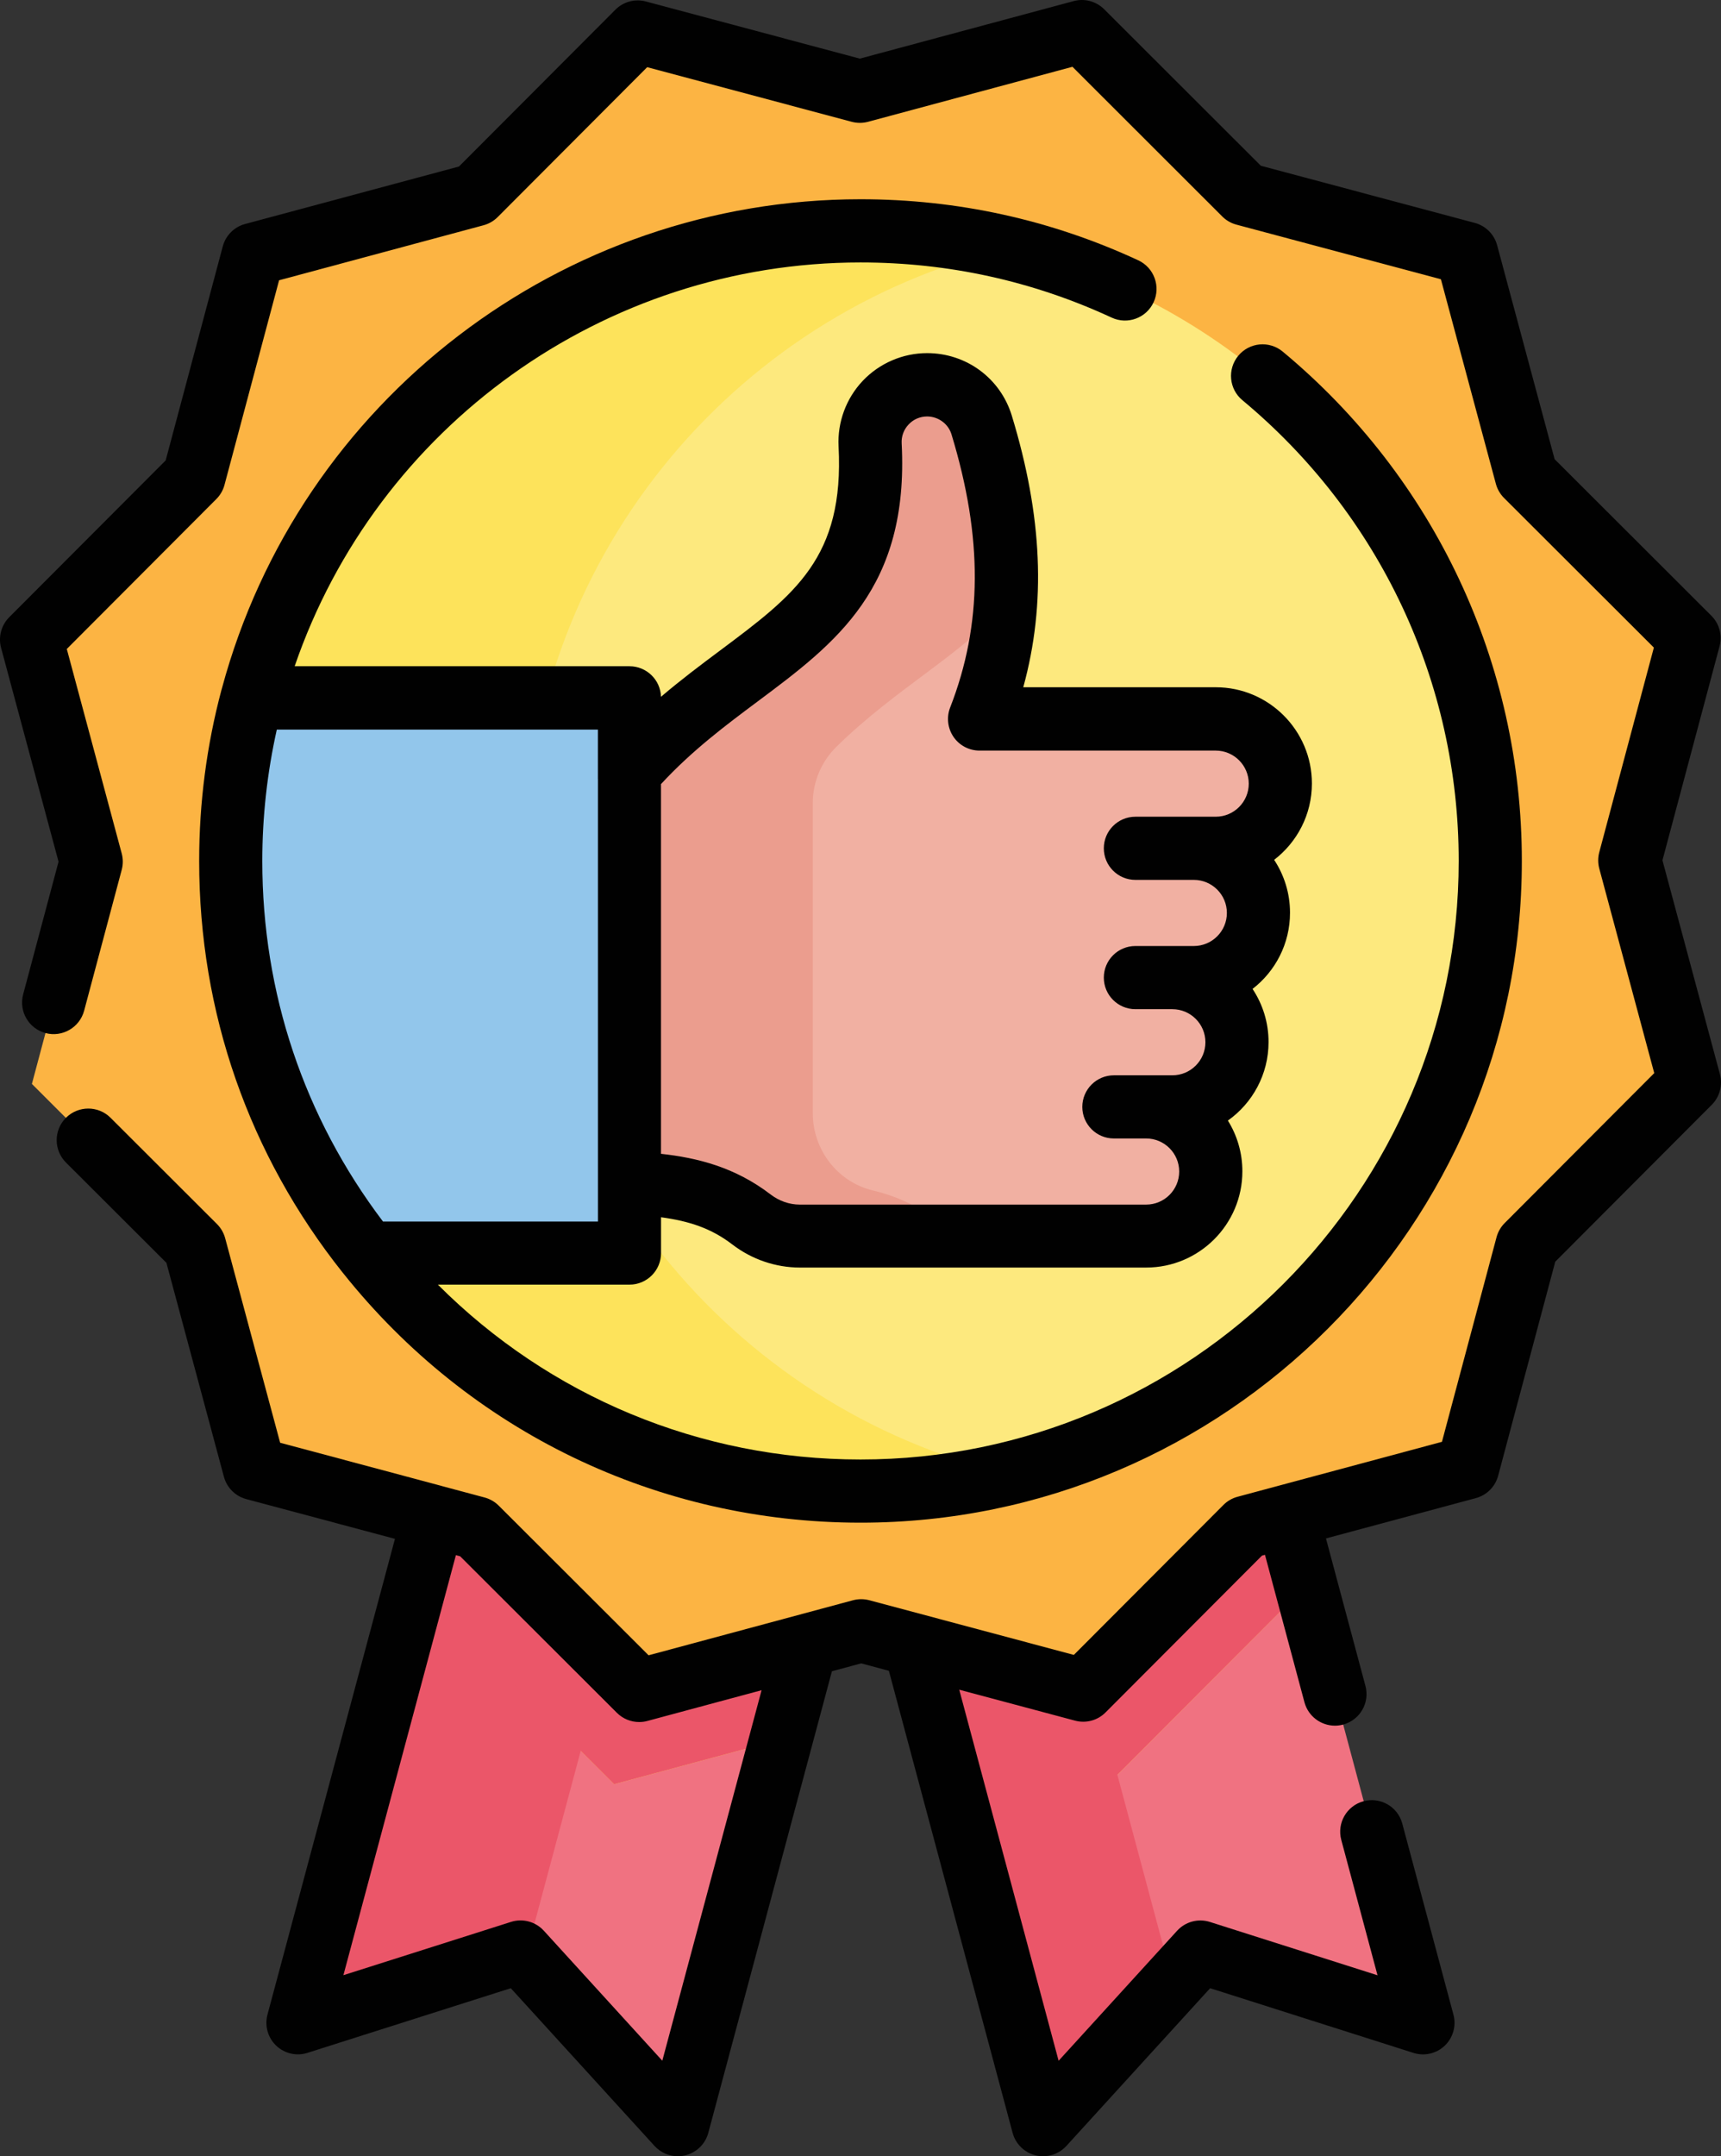
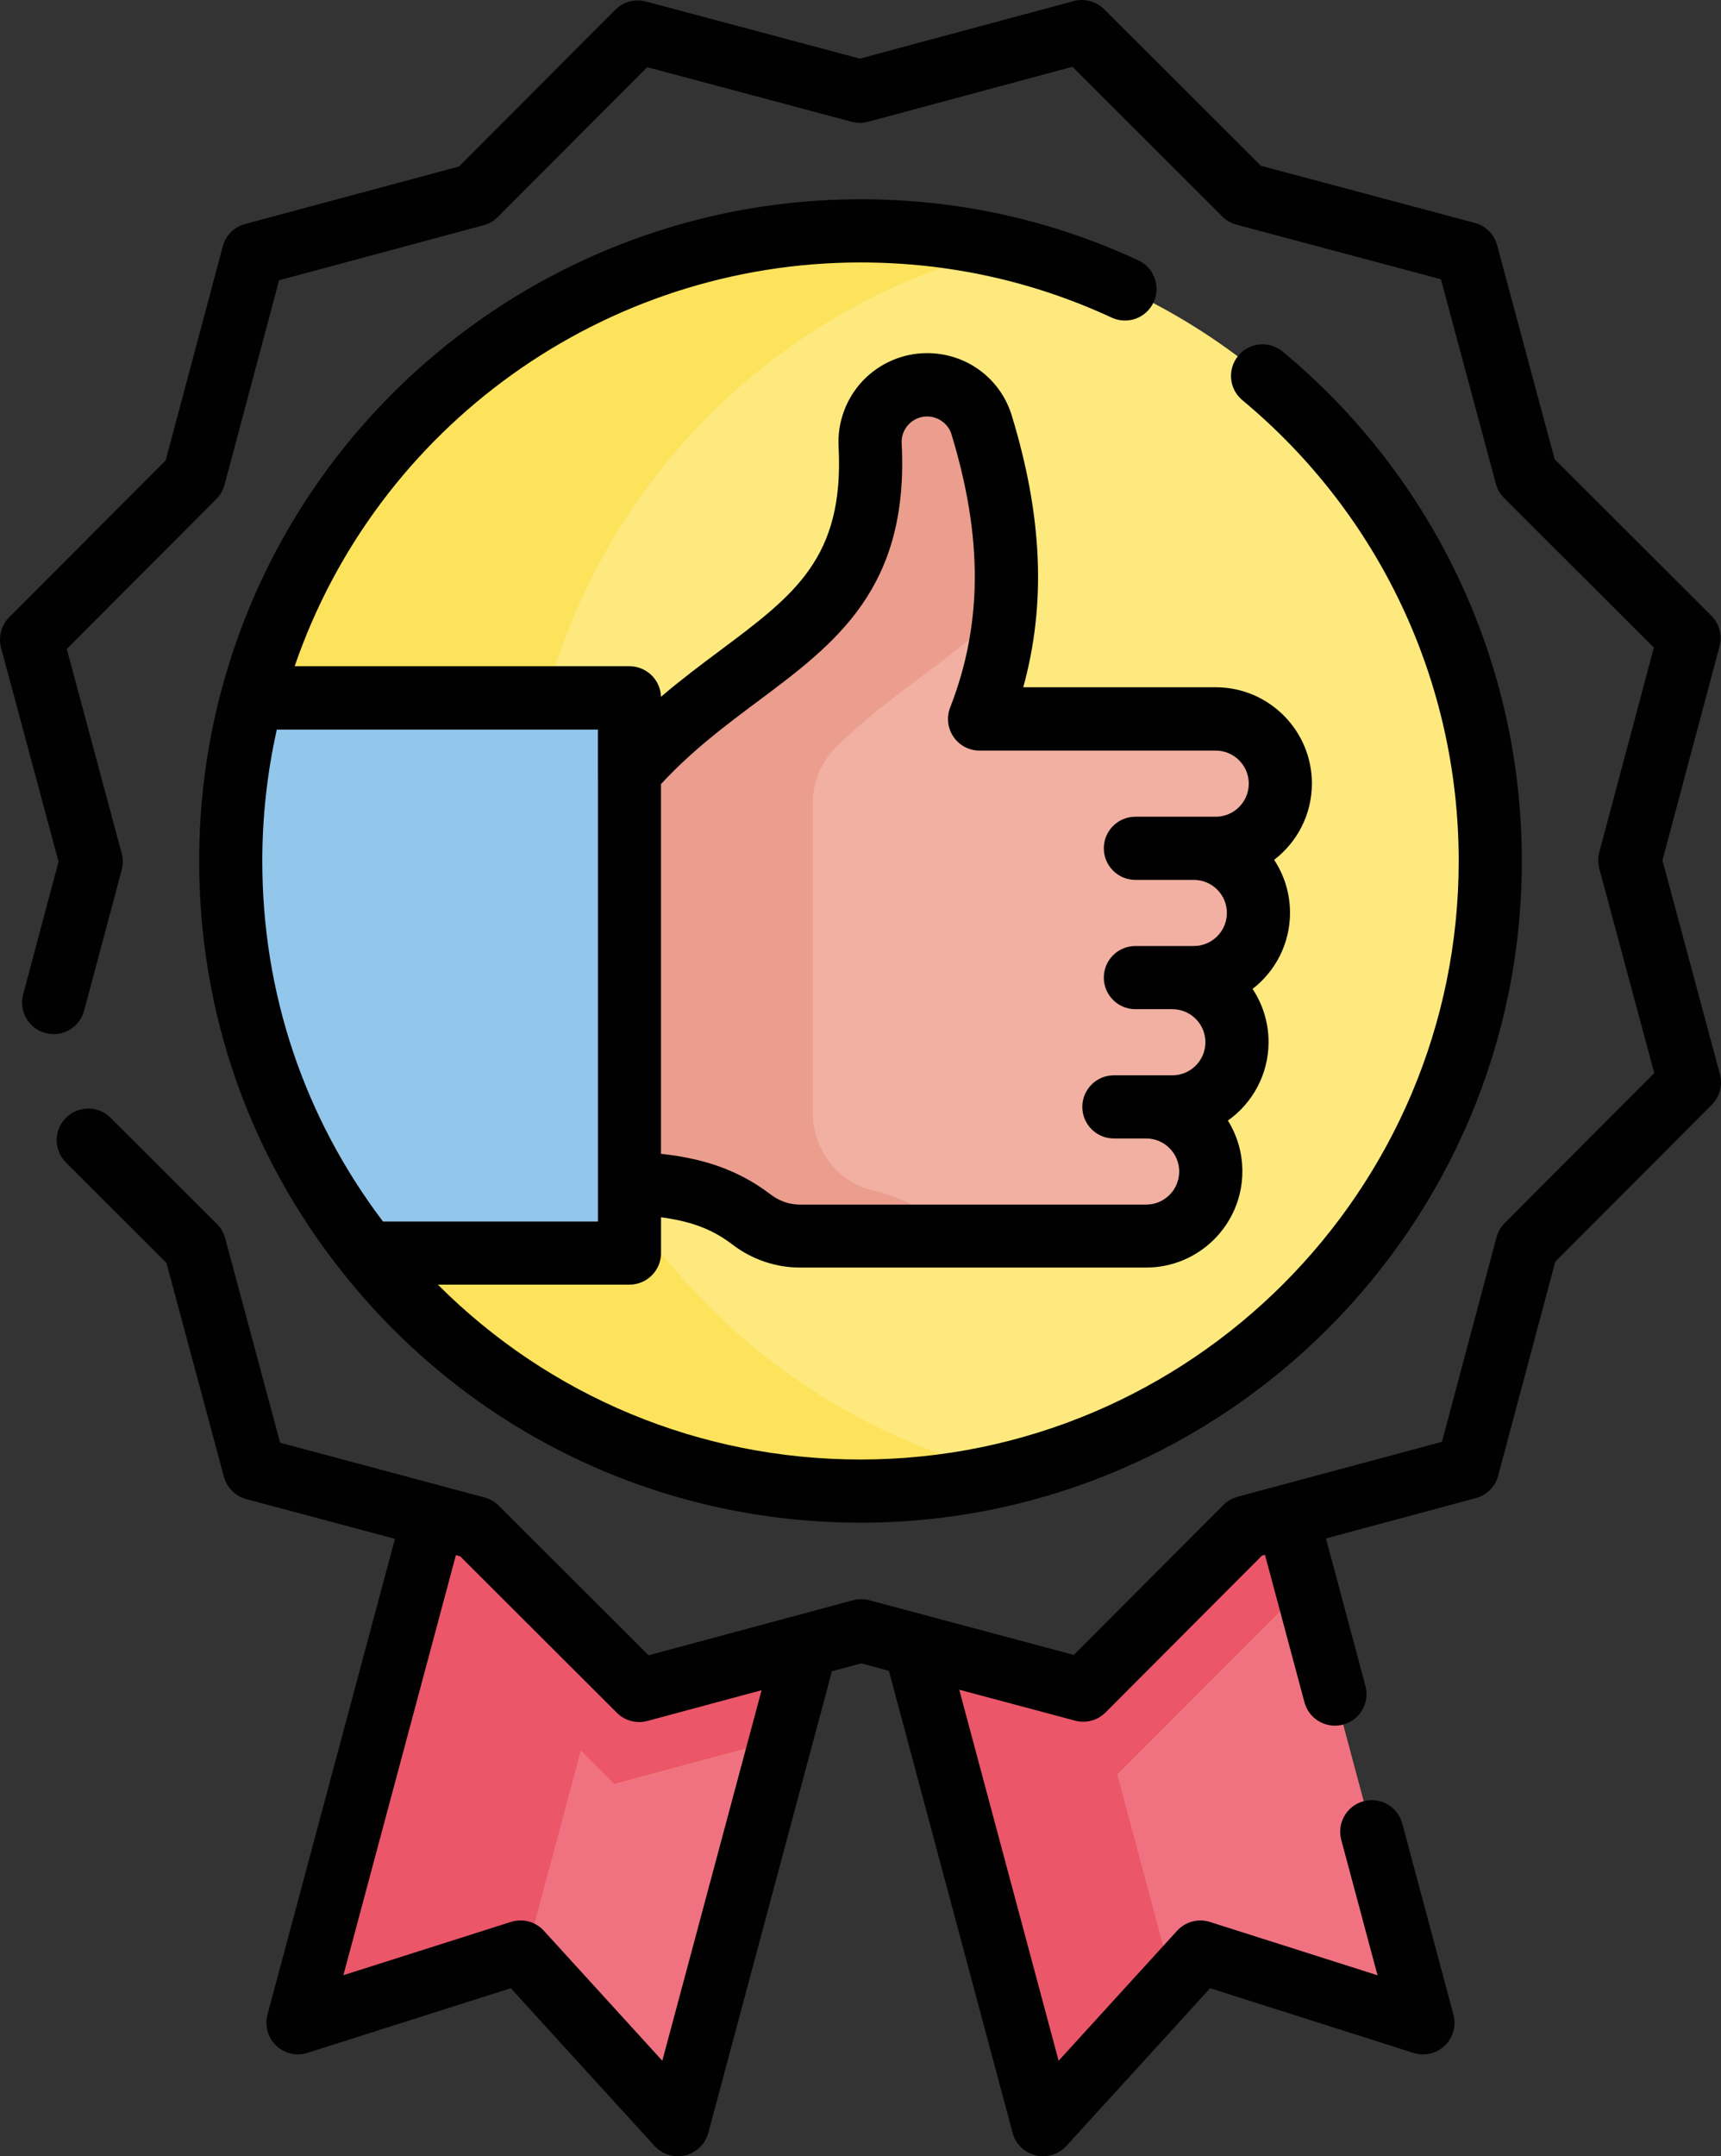
<svg xmlns="http://www.w3.org/2000/svg" version="1.1" x="0px" y="0px" width="408.9px" height="512px" viewBox="0 0 408.9 512" style="enable-background:new 0 0 408.9 512;" xml:space="preserve">
  <rect x="0" y="0" width="408.9" height="512" fill="#333333" stroke="none" />
  <style type="text/css">
	.st0{fill:#F07281;}
	.st1{fill:#FDE35B;}
	.st2{fill:#EB5669;}
	.st3{fill:#FCB443;}
	.st4{fill:#FDE97E;}
	.st5{fill:#92C6EB;}
	.st6{fill:#FFF3DF;}
	.st7{fill:#F1B0A2;}
	.st8{fill:#EB9D8E;}
	.st9{fill:#010101;}
</style>
  <defs>
</defs>
  <g>
    <g>
      <path class="st0" d="M257.38,401.32l38.59-38.66l9.9-2.67l32.24,120.33l-52.88-16.81l-37.39,41l-30.53-113.9L257.38,401.32z" />
      <path class="st1" d="M311.05,379.27l-4.73,1.27l-42.96,43.03l-40.07-10.7l-5.96-22.24l40.06,10.69l38.59-38.66l9.91-2.66    L311.05,379.27z" />
      <path class="st2" d="M259.52,399.18l19.16,71.52l-30.84,33.82l-30.53-113.9l40.06,10.69L259.52,399.18z" />
      <path class="st0" d="M113.2,362.82l38.66,38.59l39.69-10.67l-30.49,113.78l-37.39-41l-52.88,16.81L103,360.09L113.2,362.82z" />
      <path class="st1" d="M191.54,390.74L185.58,413l-39.67,10.67l-43.03-42.96l-5.05-1.35l5.17-19.27l10.2,2.72l38.66,38.59    L191.54,390.74z" />
      <g>
        <path class="st2" d="M143.94,393.49l-19.11,71.3l-1.16-1.28l-52.88,16.81L103,360.09l10.2,2.72L143.94,393.49z" />
        <path class="st2" d="M311.05,379.27l-4.73,1.27l-42.96,43.03l-40.07-10.7l-5.96-22.24l40.06,10.69l38.59-38.66l9.91-2.66     L311.05,379.27z" />
        <path class="st2" d="M191.54,390.74L185.58,413l-39.67,10.67l-43.03-42.96l-5.05-1.35l5.17-19.27l10.2,2.72l38.66,38.59     L191.54,390.74z" />
      </g>
-       <path class="st3" d="M348.73,348.48l-52.75,14.18l-38.59,38.66l-52.78-14.09l-52.75,14.18l-38.66-38.59l-52.78-14.09l-14.18-52.75    L7.58,257.38l14.09-52.78L7.49,151.85l38.59-38.66l14.09-52.78l52.75-14.18l38.59-38.66l52.78,14.09l52.75-14.18l38.66,38.59    l52.78,14.09l14.18,52.75l38.66,38.59l-14.09,52.78l14.18,52.75l-38.59,38.66L348.73,348.48z" />
      <circle class="st4" cx="204.45" cy="204.45" r="149.64" />
      <path class="st1" d="M239.37,349.99c-11.2,2.68-22.89,4.1-34.92,4.1c-82.64,0-149.64-67-149.64-149.64s67-149.64,149.64-149.64    c12.02,0,23.71,1.42,34.92,4.1c-65.8,15.72-114.73,74.92-114.73,145.54C124.64,275.07,173.57,334.27,239.37,349.99L239.37,349.99z    " />
      <path class="st5" d="M149.56,165.73v131.84H87.31c-20.35-25.56-32.5-57.92-32.5-93.12c0-13.39,1.76-26.37,5.06-38.72    L149.56,165.73L149.56,165.73z" />
      <path class="st5" d="M149.56,165.73v131.84H87.31c-20.35-25.56-32.5-57.92-32.5-93.12c0-13.39,1.76-26.37,5.06-38.72    L149.56,165.73L149.56,165.73z" />
      <path class="st6" d="M264.67,262.81h7.67c8.48,0,15.35,6.87,15.35,15.35c0,8.48-6.87,15.35-15.35,15.35h-82.32    c-4.15,0-8.16-1.4-11.45-3.93c-8.68-6.65-17.86-8.06-29.02-8.73v-97.59c26.24-29.99,59.5-32.8,57.18-77.61    c-0.4-7.75,5.78-14.26,13.54-14.26c5.94,0,11.22,3.86,12.95,9.53c7.04,23.09,8.81,46-0.49,69.81h56.13    c8.48,0,15.35,6.87,15.35,15.35c0,8.48-6.87,15.35-15.35,15.35h-19.09h13.9c8.48,0,15.35,6.87,15.35,15.35    c0,8.48-6.87,15.35-15.35,15.35h-13.9h8.79c8.48,0,15.35,6.87,15.35,15.35c0,8.48-6.87,15.35-15.35,15.35L264.67,262.81    L264.67,262.81z" />
      <path class="st7" d="M264.67,262.81h7.67c8.48,0,15.35,6.87,15.35,15.35c0,8.48-6.87,15.35-15.35,15.35h-82.32    c-4.15,0-8.16-1.4-11.45-3.93c-8.68-6.65-17.86-8.06-29.02-8.73v-97.59c26.24-29.99,59.5-32.8,57.18-77.61    c-0.4-7.75,5.78-14.26,13.54-14.26c5.94,0,11.22,3.86,12.95,9.53c7.04,23.09,8.81,46-0.49,69.81h56.13    c8.48,0,15.35,6.87,15.35,15.35c0,8.48-6.87,15.35-15.35,15.35h-19.09h13.9c8.48,0,15.35,6.87,15.35,15.35    c0,8.48-6.87,15.35-15.35,15.35h-13.9h8.79c8.48,0,15.35,6.87,15.35,15.35c0,8.48-6.87,15.35-15.35,15.35L264.67,262.81    L264.67,262.81z" />
      <path class="st8" d="M238.89,143.48c-10.21,11.91-25.73,19.7-40.12,33.8c-3.6,3.53-5.66,8.35-5.66,13.39v73.65    c0,8.67,5.87,16.35,14.3,18.36c6.87,1.64,13.08,4.71,19.16,10.82h-36.55c-4.14,0-8.15-1.4-11.44-3.92    c-8.68-6.65-17.86-8.06-29.02-8.73v-97.59c26.26-30.01,59.55-32.81,57.17-77.71c-0.4-7.71,5.82-14.17,13.55-14.17    c2.97,0,5.78,0.96,8.06,2.64c2.28,1.67,4.03,4.05,4.9,6.89C237.56,115.09,239.89,129.19,238.89,143.48L238.89,143.48z" />
    </g>
    <g>
      <path class="st9" d="M408.65,255.09l-13.66-50.81l13.57-50.83c0.69-2.59-0.05-5.35-1.95-7.24l-37.24-37.17l-13.66-50.81    c-0.7-2.59-2.72-4.61-5.31-5.3l-50.83-13.57L262.34,2.19c-1.9-1.89-4.66-2.63-7.24-1.93l-50.81,13.66L153.46,0.35    c-2.59-0.69-5.35,0.05-7.24,1.95l-37.17,37.24L58.23,53.19c-2.59,0.69-4.61,2.72-5.3,5.31l-13.57,50.83L2.19,146.56    c-1.89,1.9-2.63,4.66-1.94,7.25l13.66,50.8L5.5,236.12c-1.07,4,1.31,8.11,5.31,9.18c4,1.07,8.11-1.31,9.18-5.31l8.93-33.45    c0.34-1.27,0.34-2.61,0-3.88L15.87,154.1l35.53-35.6c0.93-0.93,1.6-2.09,1.94-3.36l12.97-48.59l48.57-13.06    c1.27-0.34,2.43-1.01,3.36-1.94l35.53-35.6l48.59,12.97c1.27,0.34,2.61,0.34,3.88,0l48.57-13.06L290.4,51.4    c0.93,0.93,2.09,1.6,3.36,1.94l48.59,12.97l13.06,48.57c0.34,1.27,1.01,2.43,1.94,3.36l35.6,35.53l-12.97,48.59    c-0.34,1.27-0.34,2.61,0,3.88l13.06,48.57l-35.53,35.6c-0.93,0.93-1.6,2.09-1.94,3.36l-12.97,48.59l-48.57,13.05    c-1.27,0.34-2.43,1.01-3.36,1.95l-35.53,35.6l-48.58-12.98c-1.27-0.34-2.62-0.34-3.89,0l-48.57,13.07l-35.6-35.53    c-0.93-0.93-2.09-1.6-3.36-1.94l-10.16-2.72c-0.01,0-0.01-0.01-0.02-0.01c-0.01,0-0.01,0-0.02-0.01l-38.38-10.26l-13.06-48.56    c-0.34-1.27-1.01-2.43-1.94-3.36l-25.29-25.24c-2.93-2.93-7.68-2.92-10.61,0.01c-2.93,2.93-2.92,7.68,0.01,10.61l23.87,23.82    l13.66,50.8c0.7,2.59,2.72,4.61,5.31,5.3l35.33,9.44L63.55,478.37c-0.71,2.65,0.08,5.47,2.06,7.36s4.84,2.56,7.45,1.72l48.3-15.35    l34.15,37.45c1.44,1.58,3.46,2.45,5.54,2.45c0.59,0,1.19-0.07,1.77-0.21c2.66-0.65,4.76-2.7,5.47-5.35l29.37-109.6l6.95-1.87    l6.58,1.76l29.4,109.71c0.71,2.65,2.81,4.7,5.47,5.35c0.59,0.14,1.18,0.21,1.77,0.21c2.08,0,4.1-0.87,5.54-2.45l34.15-37.45    l48.3,15.36c2.61,0.83,5.47,0.17,7.45-1.72c1.98-1.89,2.77-4.72,2.06-7.36l-12.16-45.38c-1.07-4-5.18-6.37-9.19-5.3    c-4,1.07-6.38,5.18-5.3,9.19l8.61,32.14l-39.81-12.66c-2.79-0.89-5.84-0.07-7.81,2.09l-28.15,30.87l-23.61-88.11l27.52,7.35    c2.59,0.69,5.35-0.05,7.24-1.95l37.17-37.24l0.71-0.19l9.38,35.01c0.9,3.35,3.93,5.56,7.24,5.56c0.64,0,1.3-0.08,1.95-0.26    c4-1.07,6.38-5.18,5.3-9.18l-9.38-35.02l35.61-9.57c2.59-0.7,4.61-2.72,5.3-5.31l13.57-50.83l37.17-37.24    C408.6,260.44,409.34,257.68,408.65,255.09L408.65,255.09z M157.36,489.32l-28.15-30.87c-1.97-2.16-5.02-2.98-7.81-2.09    l-39.81,12.65l26.73-99.74l1.01,0.27l37.24,37.17c1.43,1.42,3.34,2.19,5.3,2.19c0.65,0,1.3-0.08,1.95-0.26l27.13-7.3    L157.36,489.32z" />
      <path class="st9" d="M204.45,62.32c20.85,0,40.93,4.41,59.68,13.1c3.76,1.74,8.22,0.11,9.96-3.65c1.74-3.76,0.11-8.22-3.65-9.96    c-20.75-9.62-42.95-14.5-65.99-14.5c-70.96,0-133.31,47.76-151.73,116.17c-0.01,0.02-0.01,0.05-0.02,0.07    c-0.02,0.08-0.04,0.15-0.07,0.23c-3.53,13.2-5.31,26.88-5.31,40.66c0,35.93,11.8,69.75,34.13,97.78c0.01,0.02,0.03,0.04,0.04,0.05    c0.02,0.03,0.04,0.05,0.07,0.08c30.01,37.63,74.79,59.21,122.89,59.21c86.64,0,157.13-70.49,157.13-157.13    c0-46.87-20.71-90.96-56.81-120.94c-3.19-2.65-7.92-2.21-10.56,0.98s-2.21,7.92,0.98,10.56c32.66,27.13,51.39,67,51.39,109.4    c0,78.37-63.76,142.13-142.13,142.13c-38.08,0-73.87-14.96-100.41-41.52h45.52c4.14,0,7.5-3.36,7.5-7.5v-8.5    c6.74,0.91,11.96,2.64,16.95,6.47c4.6,3.53,10.29,5.47,16.01,5.47h82.31c12.6,0,22.85-10.25,22.85-22.85    c0-4.42-1.26-8.55-3.44-12.05c5.84-4.14,9.66-10.96,9.66-18.65c0-4.66-1.4-8.99-3.8-12.61c5.41-4.18,8.9-10.73,8.9-18.09    c0-4.63-1.39-8.95-3.77-12.56c5.45-4.18,8.97-10.75,8.97-18.13c0-12.6-10.25-22.85-22.85-22.85h-45.73    c5.47-19.88,4.55-40.65-2.72-64.49c-2.71-8.88-10.8-14.85-20.13-14.85c-5.75,0-11.31,2.39-15.27,6.56    c-3.96,4.17-6.06,9.85-5.76,15.59c1.37,26.42-10.37,35.18-28.14,48.45c-4.46,3.33-9.24,6.9-14.05,11    c-0.13-4.03-3.43-7.25-7.49-7.25H70.01C89.54,101.3,143.48,62.32,204.45,62.32L204.45,62.32z M180.08,166.51    c18.48-13.79,35.94-26.82,34.15-61.24c-0.09-1.68,0.5-3.27,1.66-4.49c1.15-1.22,2.71-1.89,4.39-1.89c2.64,0,5.02,1.74,5.78,4.22    c7.49,24.56,7.39,45.17-0.31,64.89c-0.9,2.31-0.6,4.91,0.79,6.96s3.72,3.27,6.19,3.27h56.12c4.33,0,7.85,3.52,7.85,7.85    s-3.52,7.85-7.85,7.85h-19.09c-4.14,0-7.5,3.36-7.5,7.5s3.36,7.5,7.5,7.5h13.89c4.33,0,7.85,3.52,7.85,7.85    c0,4.33-3.52,7.85-7.85,7.85h-13.89c-4.14,0-7.5,3.36-7.5,7.5s3.36,7.5,7.5,7.5h8.79c4.33,0,7.85,3.52,7.85,7.85    s-3.52,7.85-7.85,7.85h-13.9c-4.14,0-7.5,3.36-7.5,7.5s3.36,7.5,7.5,7.5h7.67c4.33,0,7.85,3.52,7.85,7.85s-3.52,7.85-7.85,7.85    h-82.31c-2.44,0-4.88-0.85-6.88-2.38c-8.49-6.51-17.4-8.72-26.08-9.68v-87.79C164.45,178.18,172.39,172.25,180.08,166.51    L180.08,166.51z M142.07,184.98c0,0.01,0,0.01,0,0.02v97.59c0,0.01,0,0.01,0,0.02v7.45H91c-18.77-24.79-28.68-54.3-28.68-85.61    c0-10.54,1.17-21.02,3.45-31.21h76.29V184.98z" />
    </g>
  </g>
</svg>